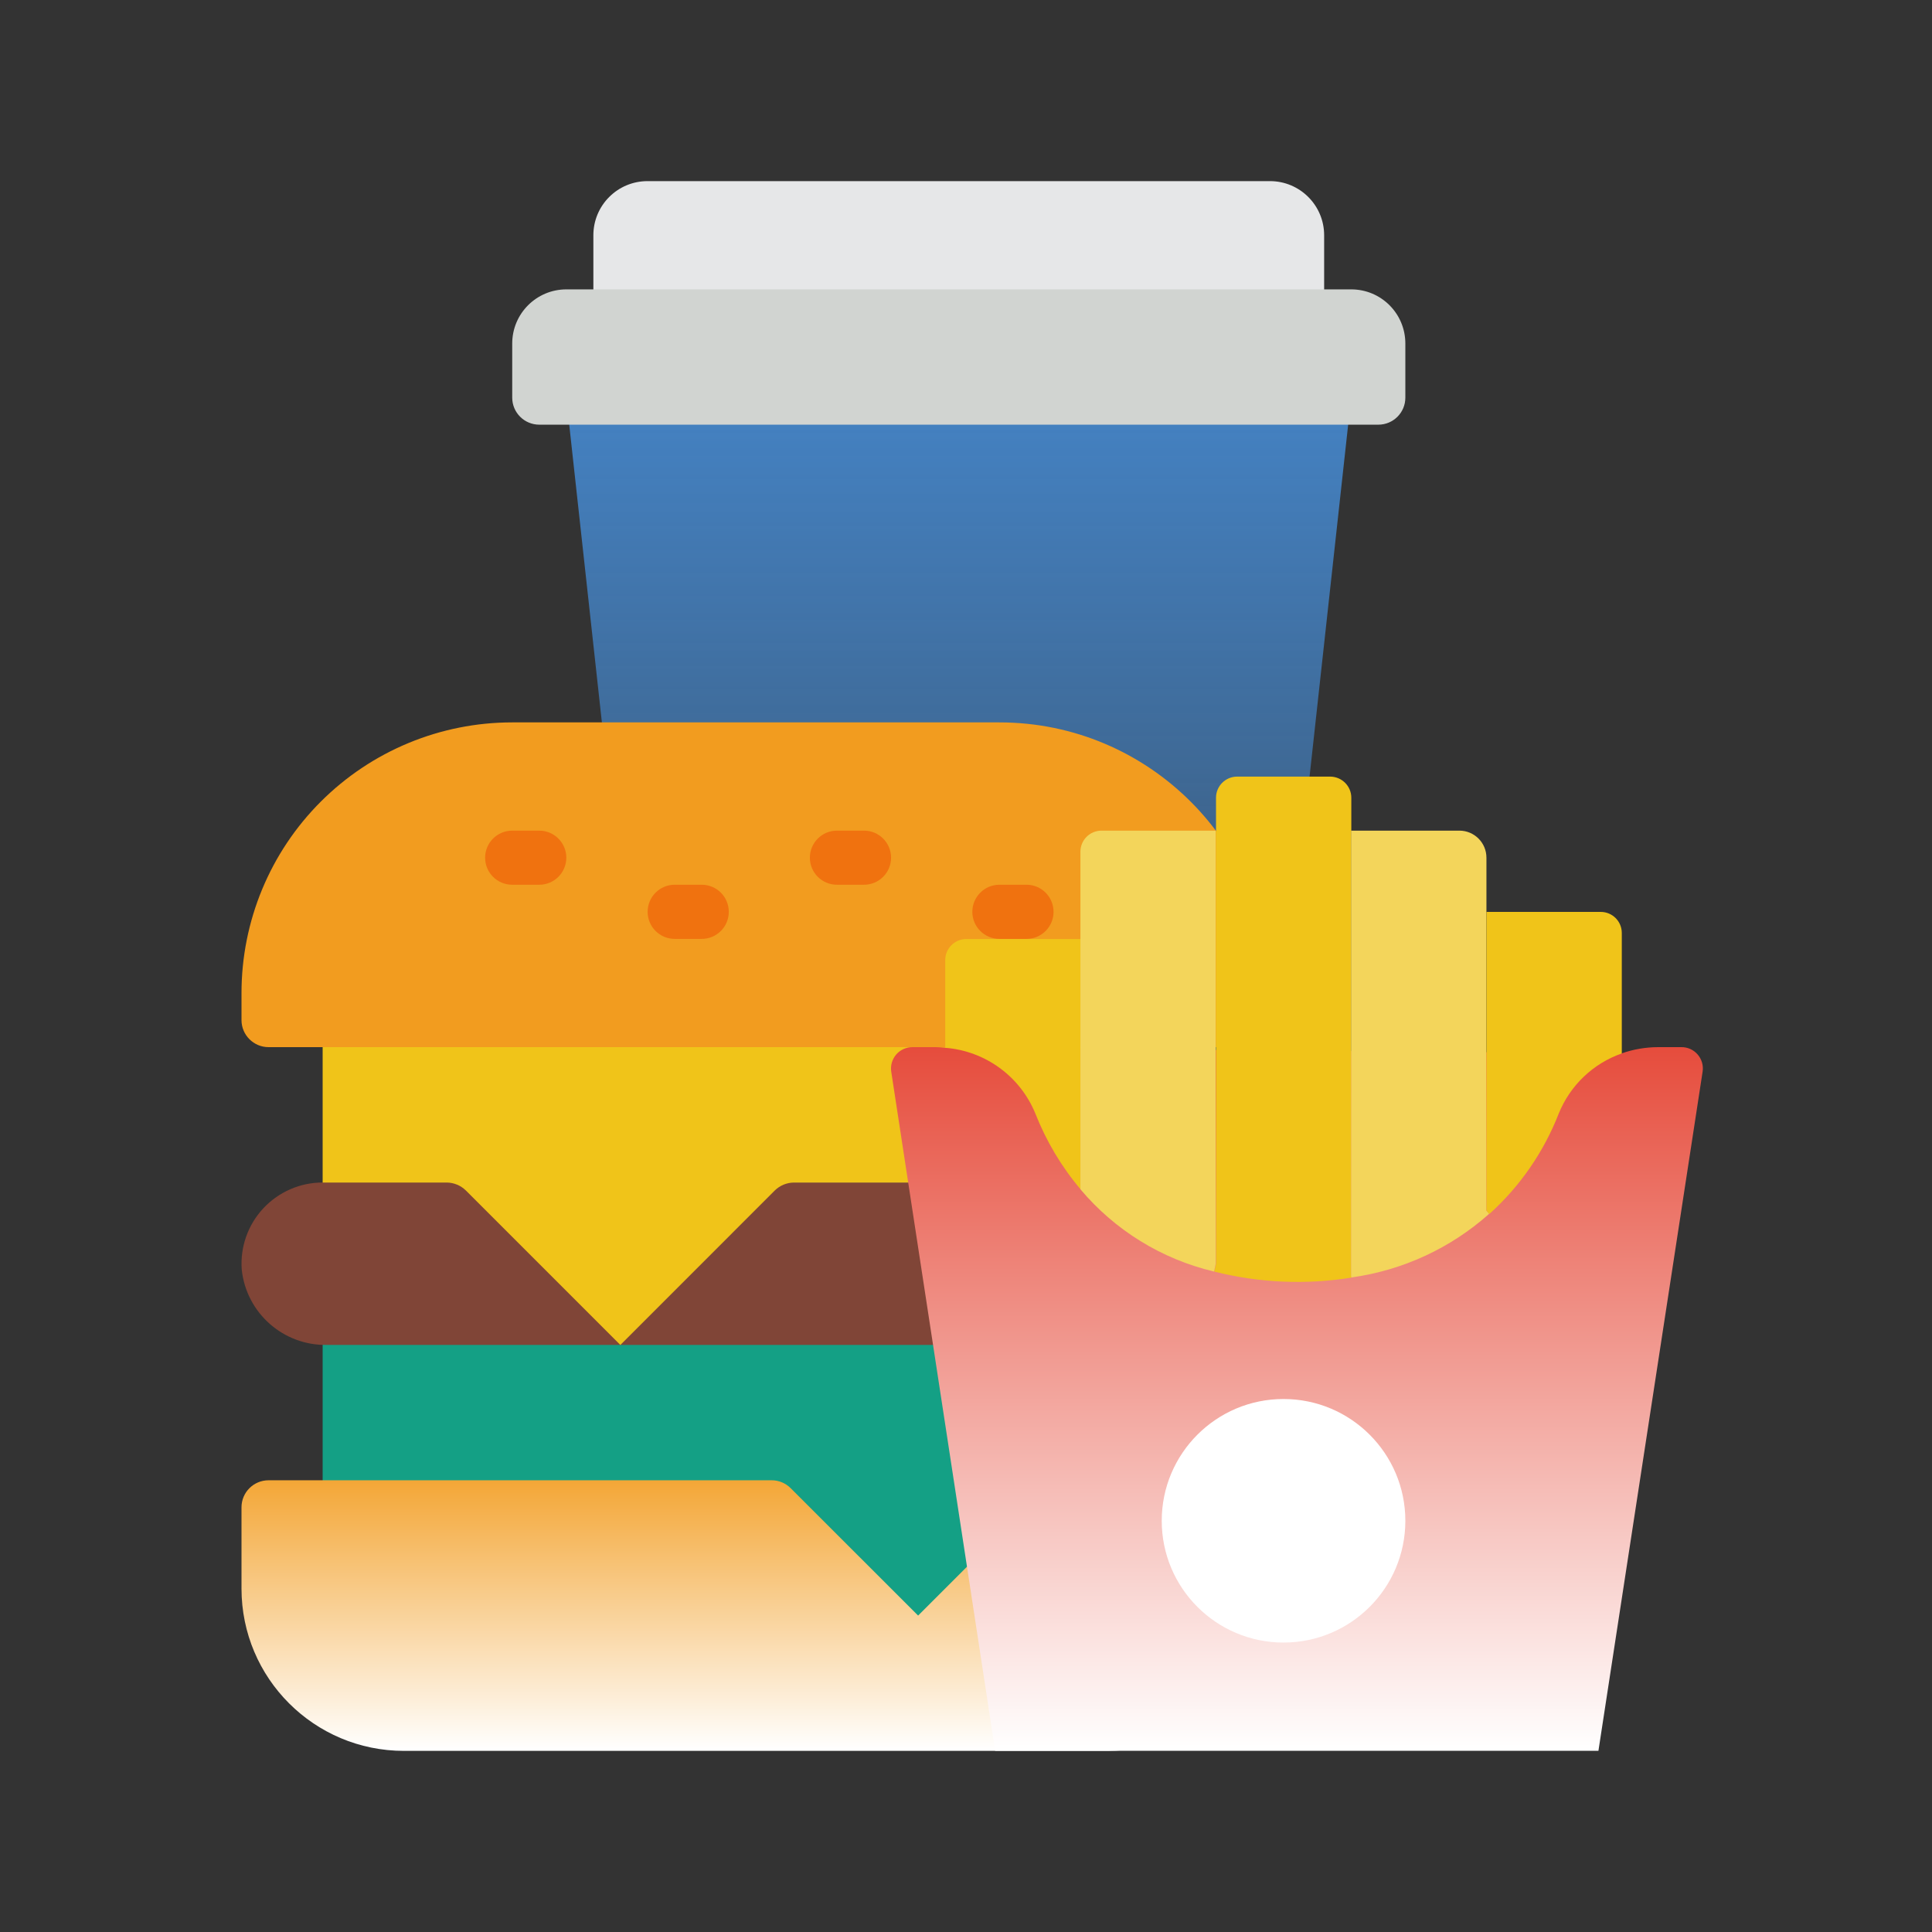
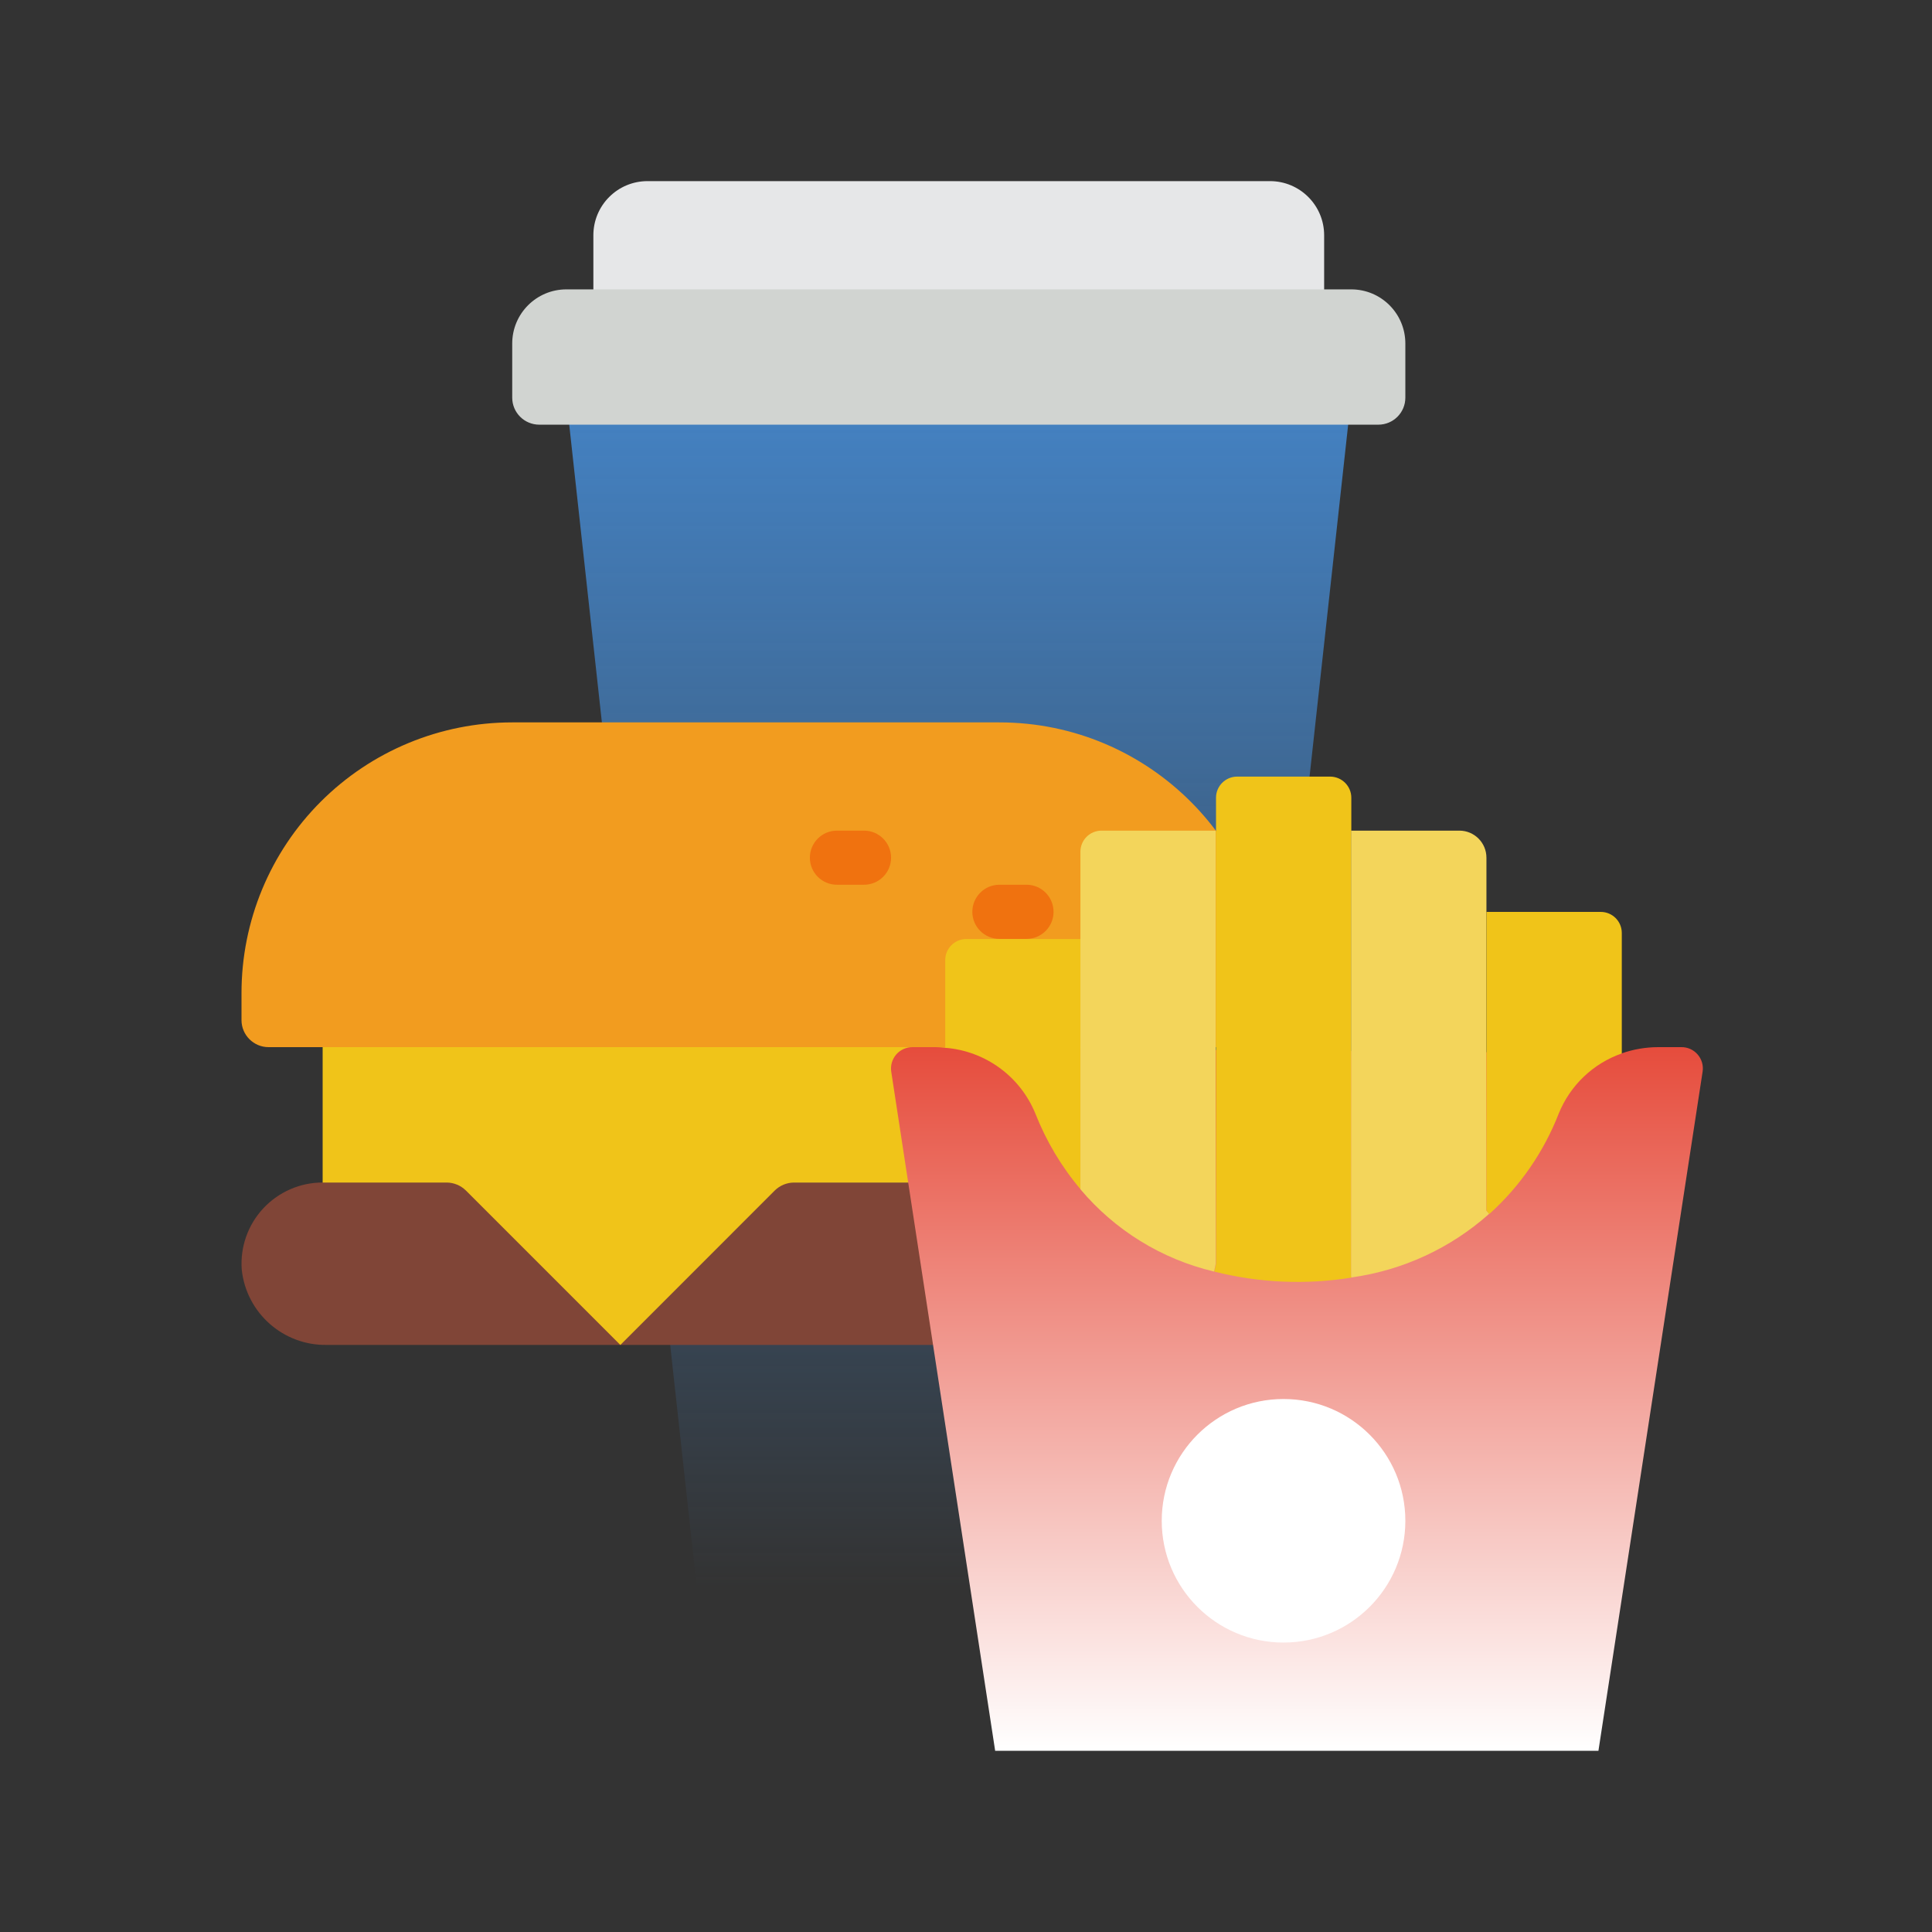
<svg xmlns="http://www.w3.org/2000/svg" width="32" height="32" viewBox="0 0 32 32" fill="none">
  <rect x="0" y="0" width="32" height="32" fill="#333333" stroke="none" />
  <path d="M22.379 6.586L20.215 26.31H11.543L9.379 6.586H22.379Z" fill="url(#paint0_linear_9542_11836)" />
  <path d="M10.725 3H21.035C21.53 3 21.932 3.401 21.932 3.897V5.69H9.828V3.897C9.828 3.401 10.229 3 10.725 3Z" fill="#E6E7E8" />
  <path d="M9.381 4.793H22.381C22.876 4.793 23.277 5.194 23.277 5.69V6.586C23.277 6.834 23.077 7.034 22.829 7.034H8.933C8.685 7.034 8.484 6.834 8.484 6.586V5.69C8.484 5.194 8.886 4.793 9.381 4.793Z" fill="#D1D4D1" />
-   <path d="M19.689 21.379V25.413H17.631C17.514 25.414 17.401 25.461 17.317 25.543L15.206 27.655L13.094 25.543C13.011 25.461 12.898 25.414 12.781 25.413H5.344V21.379H19.689Z" fill="#14A085" />
  <path d="M19.689 19.591C19.664 19.587 19.638 19.585 19.613 19.586H5.344C4.97 19.586 4.614 19.742 4.359 20.016C4.105 20.29 3.976 20.657 4.004 21.03C4.081 21.75 4.696 22.291 5.42 22.276H19.689C20.062 22.276 20.419 22.12 20.673 21.846C20.928 21.572 21.056 21.205 21.029 20.832C20.957 20.141 20.384 19.61 19.689 19.591Z" fill="#804537" />
  <path d="M19.689 16.449V19.592C19.663 19.588 19.638 19.587 19.612 19.587H13.148C13.031 19.588 12.918 19.635 12.834 19.717L10.275 22.277L7.715 19.717C7.631 19.635 7.519 19.588 7.401 19.587H5.344V16.449H19.689Z" fill="#F0C419" />
  <path d="M20.586 17.344H4.448C4.201 17.344 4 17.143 4 16.896V16.448C4 15.259 4.472 14.118 5.313 13.278C6.154 12.437 7.294 11.965 8.483 11.965H16.552C19.027 11.965 21.035 13.972 21.035 16.448V16.896C21.035 17.143 20.834 17.344 20.586 17.344Z" fill="#F29C1F" />
-   <path d="M21.035 24.966V26.311C21.035 27.796 19.83 29 18.345 29H6.69C5.204 29 4 27.796 4 26.311V24.966C4 24.718 4.201 24.518 4.448 24.518H12.782C12.899 24.518 13.012 24.565 13.095 24.648L15.207 26.759L17.318 24.648C17.402 24.565 17.515 24.518 17.632 24.518H20.586C20.834 24.518 21.035 24.718 21.035 24.966Z" fill="url(#paint1_linear_9542_11836)" />
-   <path d="M8.932 13.758H8.483C8.236 13.758 8.035 13.959 8.035 14.206C8.035 14.454 8.236 14.654 8.483 14.654H8.932C9.179 14.654 9.38 14.454 9.38 14.206C9.38 13.959 9.179 13.758 8.932 13.758Z" fill="#F0720F" />
-   <path d="M11.623 14.654H11.175C10.927 14.654 10.727 14.855 10.727 15.103C10.727 15.35 10.927 15.551 11.175 15.551H11.623C11.871 15.551 12.071 15.35 12.071 15.103C12.071 14.855 11.871 14.654 11.623 14.654Z" fill="#F0720F" />
  <path d="M17.002 14.654H16.554C16.306 14.654 16.105 14.855 16.105 15.103C16.105 15.35 16.306 15.551 16.554 15.551H17.002C17.25 15.551 17.45 15.35 17.45 15.103C17.45 14.855 17.25 14.654 17.002 14.654Z" fill="#F0720F" />
  <path d="M14.311 13.758H13.862C13.615 13.758 13.414 13.959 13.414 14.206C13.414 14.454 13.615 14.654 13.862 14.654H14.311C14.558 14.654 14.759 14.454 14.759 14.206C14.759 13.959 14.558 13.758 14.311 13.758Z" fill="#F0720F" />
  <path d="M15.654 17.353C15.6 17.348 15.551 17.344 15.497 17.344H15.112C15.008 17.344 14.91 17.389 14.843 17.467C14.776 17.546 14.746 17.65 14.762 17.752L16.483 28.999H26.475L28.201 17.747C28.216 17.645 28.185 17.541 28.117 17.464C28.049 17.386 27.95 17.342 27.847 17.344H27.466C27.26 17.344 27.055 17.379 26.861 17.447L15.654 17.353Z" fill="url(#paint2_linear_9542_11836)" />
  <path d="M22.386 21.161C21.63 21.283 20.856 21.249 20.113 21.062L20.141 20.932V13.213C20.141 13.02 20.297 12.864 20.49 12.863H22.032C22.225 12.864 22.382 13.02 22.382 13.213V21.13L22.386 21.161Z" fill="#F0C419" />
  <path d="M17.898 15.553V19.699C17.581 19.325 17.329 18.901 17.149 18.444C16.897 17.828 16.32 17.407 15.656 17.355V15.902C15.656 15.709 15.813 15.553 16.006 15.553H17.898Z" fill="#F0C419" />
  <path d="M20.136 13.758V20.93L20.109 21.06H20.105C19.241 20.855 18.466 20.377 17.895 19.698V14.107C17.895 13.915 18.051 13.758 18.244 13.758H20.136Z" fill="#F3D55B" />
  <path d="M24.665 20.105C24.026 20.675 23.232 21.041 22.383 21.159L22.379 21.128V13.758H24.172C24.42 13.758 24.62 13.959 24.62 14.206V20.052L24.665 20.105Z" fill="#F3D55B" />
  <path d="M26.862 15.453V17.448C26.387 17.614 26.007 17.977 25.818 18.443C25.57 19.079 25.177 19.649 24.67 20.106H24.666L24.621 20.052V15.104H26.513C26.706 15.104 26.862 15.26 26.862 15.453Z" fill="#F0C419" />
  <path d="M21.259 27.206C22.373 27.206 23.277 26.303 23.277 25.189C23.277 24.075 22.373 23.172 21.259 23.172C20.145 23.172 19.242 24.075 19.242 25.189C19.242 26.303 20.145 27.206 21.259 27.206Z" fill="white" />
  <defs>
    <linearGradient id="paint0_linear_9542_11836" x1="15.879" y1="6.586" x2="15.879" y2="26.31" gradientUnits="userSpaceOnUse">
      <stop stop-color="#4482C3" />
      <stop offset="1" stop-color="#4482C3" stop-opacity="0" />
    </linearGradient>
    <linearGradient id="paint1_linear_9542_11836" x1="12.517" y1="24" x2="12.517" y2="29" gradientUnits="userSpaceOnUse">
      <stop stop-color="#F29C1F" />
      <stop offset="1" stop-color="white" />
    </linearGradient>
    <linearGradient id="paint2_linear_9542_11836" x1="21.481" y1="17.344" x2="21.481" y2="28.999" gradientUnits="userSpaceOnUse">
      <stop stop-color="#E64C3C" />
      <stop offset="1" stop-color="white" />
    </linearGradient>
  </defs>
</svg>